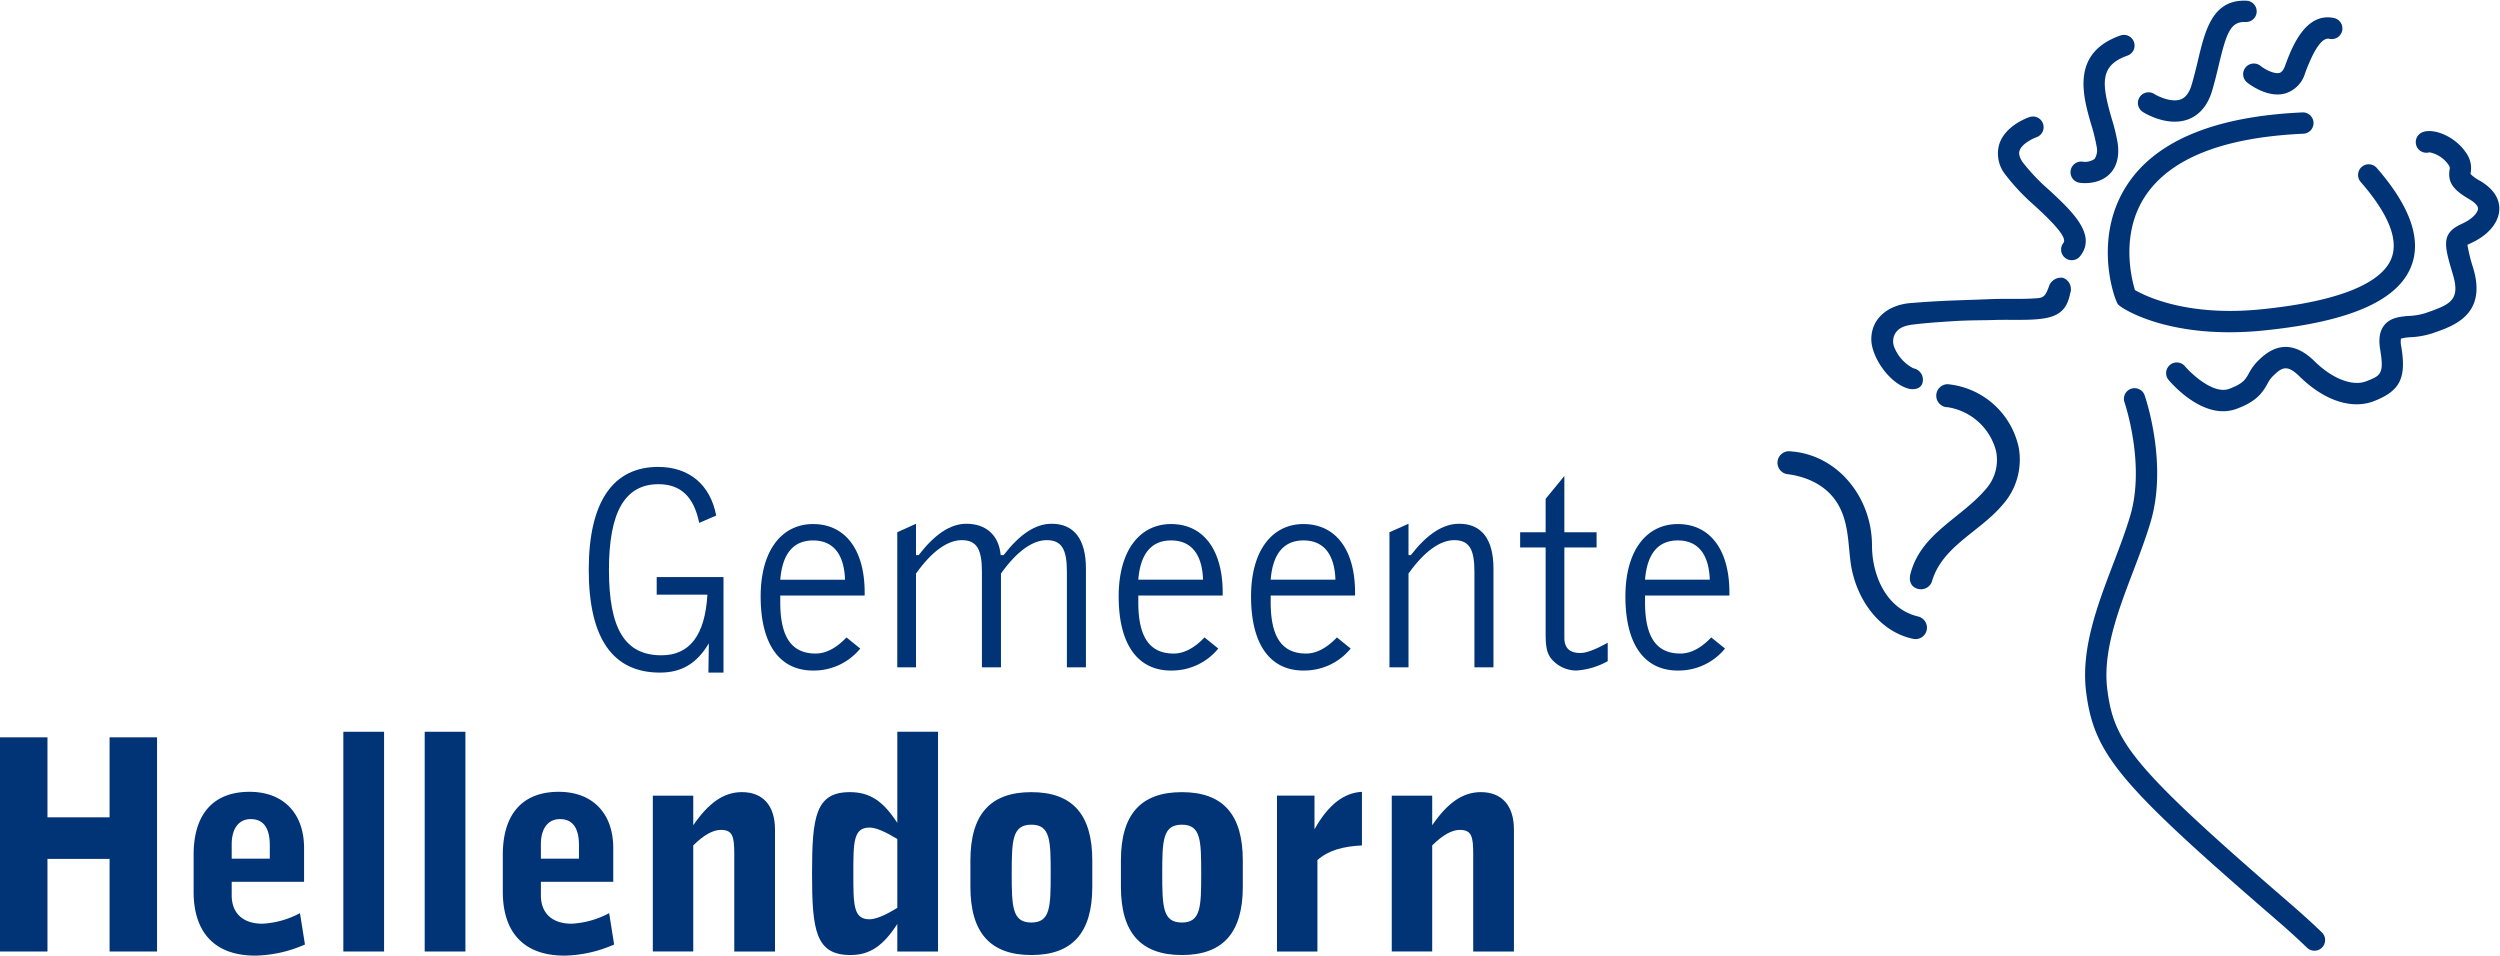
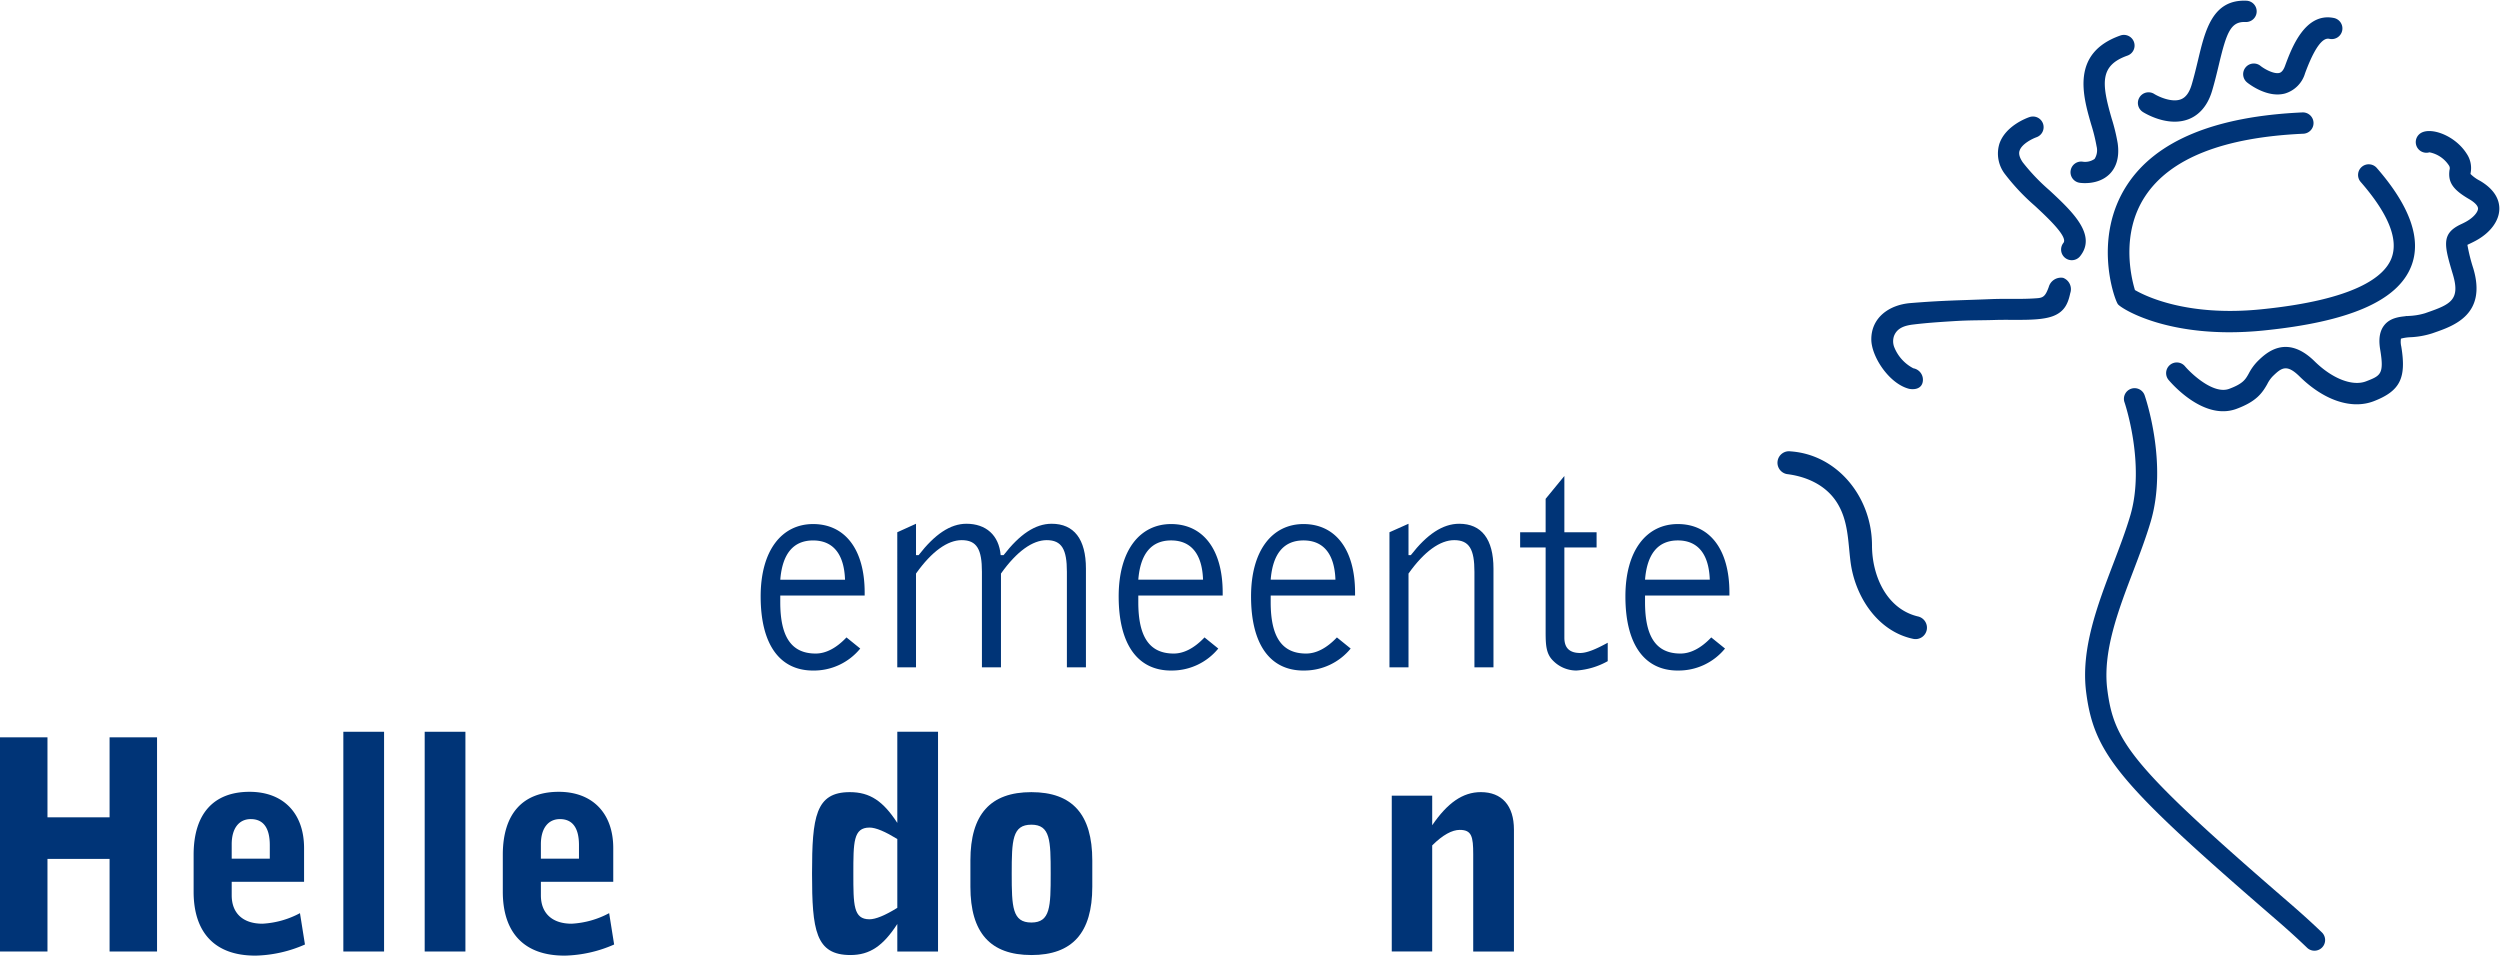
<svg xmlns="http://www.w3.org/2000/svg" viewBox="0 0 480.526 183.678">
  <defs>
    <clipPath id="a">
      <path fill="#003477" d="M0 0h480.526v183.678H0z" data-name="Rectangle 18065" />
    </clipPath>
  </defs>
  <g data-name="Group 11706">
    <g fill="#003477" clip-path="url(#a)" data-name="Group 11705">
-       <path d="M136.246 123.648h.005c-2.31 3.886-5.236 5.633-9.405 5.633-9.066 0-13.684-6.589-13.684-19.768 0-13.065 4.674-19.766 13.347-19.766 5.913 0 10.023 3.379 11.15 9.348l-3.266 1.406c-1.014-5.013-3.549-7.435-7.829-7.435-6.476 0-9.518 5.406-9.518 16.444 0 11.32 3.042 16.444 10.082 16.444 5.462 0 8.39-3.885 8.841-11.657h-9.746v-3.379h12.84v18.363h-2.9Z" data-name="Path 6375" />
      <path d="M156.286 128.886c-6.421 0-10.08-5.011-10.08-14.248 0-8.9 4.111-13.909 10.08-13.909 6.026 0 9.912 4.731 9.912 13.178v.563h-16.223v1.294c0 6.646 2.139 9.855 6.812 9.855 1.916 0 3.943-1.014 5.914-3.1l2.646 2.139a11.506 11.506 0 0 1-9.061 4.228m6.138-17.459c-.169-4.956-2.309-7.547-6.138-7.547-3.773 0-5.913 2.535-6.307 7.547Z" data-name="Path 6376" />
      <path d="m172.466 102.305 3.6-1.633v6.027h.506c3.1-4 6.082-6.027 9.18-6.027 3.773 0 6.251 2.2 6.588 6.027h.564c3.1-4 6.082-6.027 9.236-6.027 4.28 0 6.588 2.93 6.588 8.617v18.98h-3.66v-18.364c0-4.281-.957-6.083-3.885-6.083-2.7 0-5.745 2.14-8.786 6.42v18.023h-3.66v-18.36c0-4.281-.957-6.083-3.887-6.083-2.7 0-5.744 2.14-8.784 6.42v18.023h-3.6Z" data-name="Path 6377" />
      <path d="M225.1 128.886c-6.42 0-10.08-5.011-10.08-14.248 0-8.9 4.111-13.909 10.08-13.909 6.026 0 9.912 4.731 9.912 13.178v.563h-16.219v1.294c0 6.646 2.139 9.855 6.814 9.855 1.914 0 3.941-1.014 5.913-3.1l2.646 2.139a11.506 11.506 0 0 1-9.066 4.224m6.138-17.459c-.169-4.956-2.308-7.547-6.138-7.547-3.773 0-5.913 2.535-6.307 7.547Z" data-name="Path 6378" />
      <path d="M250.547 128.886c-6.42 0-10.082-5.011-10.082-14.248 0-8.9 4.112-13.909 10.082-13.909 6.025 0 9.91 4.731 9.91 13.178v.563h-16.218v1.294c0 6.646 2.141 9.855 6.814 9.855 1.915 0 3.943-1.014 5.914-3.1l2.646 2.139a11.508 11.508 0 0 1-9.066 4.224m6.138-17.459c-.169-4.956-2.309-7.547-6.138-7.547-3.773 0-5.914 2.535-6.308 7.547Z" data-name="Path 6379" />
      <path d="m267.068 102.305 3.66-1.633v6.027h.451c3.1-4 6.138-6.027 9.292-6.027 4.28 0 6.589 2.93 6.589 8.617v18.98h-3.66v-18.364c0-4.281-.957-6.083-3.885-6.083-2.7 0-5.744 2.14-8.786 6.42v18.023h-3.66Z" data-name="Path 6380" />
      <path d="M303 128.882a6.273 6.273 0 0 1-4.449-1.858c-1.407-1.352-1.464-3.1-1.464-5.688v-16.103h-4.9v-2.929h4.9v-6.422l3.6-4.393v10.812h6.194v2.929h-6.194v17.352c0 1.973 1.014 2.929 3.04 2.929 1.3 0 3.041-.731 5.294-1.971v3.542a14.232 14.232 0 0 1-6.026 1.8" data-name="Path 6381" />
      <path d="M322.5 128.886c-6.421 0-10.08-5.011-10.08-14.248 0-8.9 4.11-13.909 10.08-13.909 6.026 0 9.912 4.731 9.912 13.178v.563h-16.219v1.294c0 6.646 2.139 9.855 6.813 9.855 1.915 0 3.942-1.014 5.913-3.1l2.647 2.139a11.507 11.507 0 0 1-9.066 4.224m6.138-17.459c-.169-4.956-2.308-7.547-6.138-7.547-3.773 0-5.913 2.535-6.307 7.547Z" data-name="Path 6382" />
      <path d="M0 141.723h9.125v15.375h11.937v-15.375h9.123v41.166h-9.123v-17.8H9.125v17.8H0Z" data-name="Path 6383" />
      <path d="M49.041 183.678c-7.659 0-11.825-4.337-11.825-12.277v-7.1c0-7.883 3.828-12.107 10.755-12.107 6.477 0 10.475 4.111 10.475 10.812v6.484h-13.91v2.591c0 3.435 2.141 5.464 5.913 5.464a17.17 17.17 0 0 0 7.208-2.028l.958 6.026a24.857 24.857 0 0 1-9.574 2.14m2.816-18.641v-2.59c0-3.323-1.239-5.013-3.66-5.013-2.2 0-3.661 1.69-3.661 4.844v2.759Z" data-name="Path 6384" />
      <path d="M65.994 140.653h7.828v42.236h-7.828z" data-name="Rectangle 18063" />
      <path d="M81.629 140.653h7.829v42.236h-7.829z" data-name="Rectangle 18064" />
      <path d="M108.469 183.678c-7.659 0-11.825-4.337-11.825-12.277v-7.1c0-7.883 3.828-12.107 10.755-12.107 6.477 0 10.475 4.111 10.475 10.812v6.484h-13.91v2.591c0 3.435 2.141 5.464 5.913 5.464a17.171 17.171 0 0 0 7.208-2.028l.958 6.026a24.857 24.857 0 0 1-9.574 2.14m2.816-18.641v-2.59c0-3.323-1.239-5.013-3.661-5.013-2.2 0-3.661 1.69-3.661 4.844v2.759Z" data-name="Path 6385" />
-       <path d="M125.478 152.93h7.773v5.689c2.928-4.28 5.856-6.364 9.348-6.364 4 0 6.363 2.535 6.363 7.209v23.426h-7.827v-18.7c0-3.379-.282-4.675-2.591-4.675-1.464 0-3.266.958-5.293 2.985v20.386h-7.773Z" data-name="Path 6386" />
      <path d="M172.472 182.889v-5.29c-2.7 4.167-5.238 5.969-9.011 5.969-6.7 0-7.378-4.787-7.378-15.656 0-10.924.676-15.655 7.265-15.655 3.886 0 6.42 1.747 9.124 5.913v-17.517h7.827v42.236Zm-5.35-23.82c-3.1 0-3.1 2.815-3.1 8.841s0 8.786 3.1 8.786c1.182 0 2.985-.732 5.35-2.2v-13.231c-2.309-1.409-4.111-2.2-5.35-2.2" data-name="Path 6387" />
      <path d="M198.236 183.566c-7.884 0-11.714-4.279-11.714-13.121v-5.065c0-8.841 3.829-13.121 11.714-13.121s11.714 4.28 11.714 13.121v5.069c0 8.842-3.829 13.121-11.714 13.121m0-6.251c3.66 0 3.717-3.04 3.717-9.4s-.057-9.405-3.717-9.405-3.773 2.985-3.773 9.405.112 9.4 3.773 9.4" data-name="Path 6388" />
-       <path d="M227.166 183.566c-7.884 0-11.714-4.279-11.714-13.121v-5.065c0-8.841 3.829-13.121 11.714-13.121s11.714 4.28 11.714 13.121v5.069c0 8.842-3.829 13.121-11.714 13.121m0-6.251c3.661 0 3.717-3.04 3.717-9.4s-.056-9.405-3.717-9.405-3.772 2.985-3.772 9.405.112 9.4 3.772 9.4" data-name="Path 6389" />
-       <path d="M245.45 152.929h7.208v6.477c2.7-4.842 5.744-7.039 9.123-7.208v10.305c-3.661.169-6.476.958-8.559 2.815v17.572h-7.772Z" data-name="Path 6390" />
      <path d="M267.511 152.93h7.773v5.689c2.928-4.28 5.856-6.364 9.347-6.364 4 0 6.364 2.535 6.364 7.209v23.426h-7.828v-18.7c0-3.379-.282-4.675-2.59-4.675-1.464 0-3.267.958-5.294 2.985v20.386h-7.773Z" data-name="Path 6391" />
      <path d="M399.721 35.131c.363.055 3.6.47 5.761-1.672.961-.954 2.011-2.756 1.559-5.924a36.212 36.212 0 0 0-1.162-4.776c-1.962-6.782-2.3-10.185 3.041-12.07a2.049 2.049 0 0 0-1.364-3.865c-9.577 3.379-7.193 11.621-5.614 17.075a33.428 33.428 0 0 1 1.041 4.216 3.089 3.089 0 0 1-.383 2.431 3.166 3.166 0 0 1-2.288.531h.016a2.049 2.049 0 0 0-.608 4.053" data-name="Path 6392" />
      <path d="M390.074 22.508c-.47.161-4.629 1.672-5.779 5.155a6.453 6.453 0 0 0 1.128 5.863 41.185 41.185 0 0 0 5.734 6.069c2.39 2.224 6.391 5.946 5.451 7.095a2.051 2.051 0 0 0 3.172 2.6c3.374-4.125-1.516-8.676-5.83-12.691a38.459 38.459 0 0 1-5.153-5.394c-.912-1.325-.687-2.018-.613-2.246.432-1.327 2.525-2.326 3.224-2.57h-.008a2.049 2.049 0 1 0-1.327-3.877" data-name="Path 6394" />
      <path d="M411.87 21.521c.478.3 4.788 2.9 8.746 1.409 1.515-.571 3.539-1.988 4.578-5.494.515-1.737.909-3.385 1.289-4.977 1.483-6.205 2.261-8.365 5.157-8.227a2.049 2.049 0 0 0 .194-4.093c-6.546-.312-7.966 5.625-9.337 11.367-.37 1.541-.749 3.134-1.232 4.766-.457 1.537-1.137 2.46-2.086 2.82-1.754.669-4.3-.526-5.132-1.043h.006a2.049 2.049 0 0 0-2.183 3.468" data-name="Path 6396" />
      <path d="M431.93 15.862c.391.315 3.93 3.04 7.307 2.1a5.724 5.724 0 0 0 3.817-3.871c2.595-7.045 4.192-6.725 4.716-6.62a2.049 2.049 0 1 0 .8-4.019c-5.558-1.113-8.13 5.868-9.366 9.221-.283.769-.641 1.22-1.067 1.339-.974.275-2.757-.646-3.656-1.355h.006a2.049 2.049 0 0 0-2.56 3.2" data-name="Path 6398" />
      <path d="M462.53 60.84a.351.351 0 0 1 .009-.057.248.248 0 0 1-.055.088.457.457 0 0 1 .047-.031" data-name="Path 6400" />
      <path stroke="#003477" stroke-width=".3" d="M462.53 60.84a.351.351 0 0 1 .009-.057.248.248 0 0 1-.055.088.457.457 0 0 1 .047-.031" data-name="Path 6401" />
      <path d="M461.485 65.091a8.28 8.28 0 0 1 1.859-.274 16.038 16.038 0 0 0 4.144-.742l.422-.147c3.779-1.314 10.1-3.514 7.49-12.313a33.708 33.708 0 0 1-1.139-4.552c.14-.071.314-.154.469-.228.336-.16.752-.358 1.223-.617 2.756-1.52 4.418-3.788 4.445-6.066.018-1.464-.617-3.592-3.743-5.415a7.162 7.162 0 0 1-1.8-1.3c.008-.066.019-.145.027-.211a4.932 4.932 0 0 0-.752-3.669c-2.116-3.363-6.5-5.065-8.6-4.1a2.045 2.045 0 0 0 1.433 3.82 5.774 5.774 0 0 1 3.7 2.46.99.99 0 0 1 .161.923c-.327 2.362.624 3.779 3.771 5.614 1.092.637 1.715 1.3 1.709 1.824-.008.623-.809 1.69-2.325 2.527-.362.2-.688.353-1 .5-3.831 1.819-3.149 4.112-1.5 9.652 1.439 4.841-.464 5.727-4.907 7.272l-.43.151a12.417 12.417 0 0 1-3.122.525c-1.675.136-3.573.291-4.761 1.814-1.135 1.456-.973 3.39-.752 4.716.777 4.679.04 4.967-2.706 6.034-2.615 1.016-6.505-.491-9.912-3.842-5.443-5.356-9.387-1.53-10.872-.092a9.839 9.839 0 0 0-1.786 2.449c-.632 1.129-1.09 1.945-3.771 2.939-3 1.113-7.259-2.887-8.515-4.375a2.05 2.05 0 0 0-3.14 2.635c.684.815 6.855 7.891 13.079 5.581 3.786-1.4 4.922-3 5.921-4.778a5.926 5.926 0 0 1 1.064-1.51c1.677-1.628 2.669-2.365 5.142.07 4.694 4.618 10.029 6.39 14.273 4.741 5.047-1.964 6.277-4.423 5.262-10.527a3.841 3.841 0 0 1-.055-1.5" data-name="Path 6402" />
      <path d="M408.354 77.325c.041.118 4.033 11.907 1.1 21.8-.886 2.988-2.039 6.017-3.262 9.226-3.088 8.106-6.281 16.487-5.2 24.78 1.548 11.866 6.329 17.578 36.534 43.659 2.167 1.87 4.156 3.678 5.914 5.373a2.05 2.05 0 0 0 2.845-2.953c-1.812-1.745-3.857-3.6-6.082-5.523-30.676-26.486-33.848-31.123-35.149-41.087-.949-7.269 2.057-15.159 4.966-22.791 1.195-3.139 2.432-6.384 3.36-9.521 3.313-11.176-.973-23.776-1.158-24.306a2.049 2.049 0 0 0-3.872 1.342" data-name="Path 6404" />
      <path d="M343.457 91.123c3.737.457 7.432 2.078 9.567 5.388 2.244 3.484 2.165 7.439 2.657 11.387.835 6.733 5.206 13.472 12.073 14.9a2.191 2.191 0 0 0 2.586-1.722 2.22 2.22 0 0 0-1.736-2.6c-6.035-1.464-8.786-7.88-8.785-13.627-.006-9.2-6.556-17.444-15.628-18.09a2.213 2.213 0 0 0-.734 4.364" data-name="Path 6406" />
-       <path d="M368.443 113.122a2.24 2.24 0 0 0 2.858-1.242c1.941-6.859 9.088-9.547 13.529-14.754a13.039 13.039 0 0 0 3.181-11.145 15.469 15.469 0 0 0-13.63-12.133 2.212 2.212 0 0 0 0 4.424 11.415 11.415 0 0 1 9.274 8.39 8.427 8.427 0 0 1-1.974 7.369c-4.815 5.649-12.494 8.507-14.484 16.317 0 0-.622 2.13 1.246 2.776" data-name="Path 6408" />
      <path d="M367.757 70.787a7.858 7.858 0 0 1-3.662-4.058 3.129 3.129 0 0 1-.038-2.17c.619-1.569 2.111-2 3.777-2.195 2.61-.31 4.72-.449 7.708-.638 3.216-.2 5.264-.138 7.81-.221 4.026-.128 8.556.268 11.23-.736 2.349-.882 2.948-2.6 3.344-4.43a2.327 2.327 0 0 0-1.378-2.935 2.447 2.447 0 0 0-2.756 1.761c-.639 1.761-1.048 2.067-2.248 2.158-3.162.237-5.787.047-8.8.17-6.329.254-9.239.25-15.518.76-4.146.337-7.541 2.814-7.541 6.968 0 3.319 3.433 8.557 7.286 9.521 1.218.222 2.386-.128 2.6-1.353a2.234 2.234 0 0 0-1.812-2.6" data-name="Path 6410" />
      <path d="M410.359 55.753c-.705-2.313-2.791-10.811 1.961-18.028 4.8-7.292 15.047-11.338 30.449-12.024a2.05 2.05 0 0 0-.183-4.095c-16.816.75-28.16 5.428-33.715 13.906-6.67 10.176-2.5 21.931-1.809 22.925.306.647 9.729 6.916 27.9 5.1 16.538-1.654 25.857-5.689 28.491-12.338 2.048-5.166-.178-11.53-6.614-18.917a2.049 2.049 0 1 0-3.089 2.693c5.348 6.137 7.33 11.088 5.895 14.715-1.366 3.449-6.829 7.944-25.089 9.77-14.163 1.416-22.168-2.531-24.193-3.706" data-name="Path 6412" />
    </g>
  </g>
</svg>